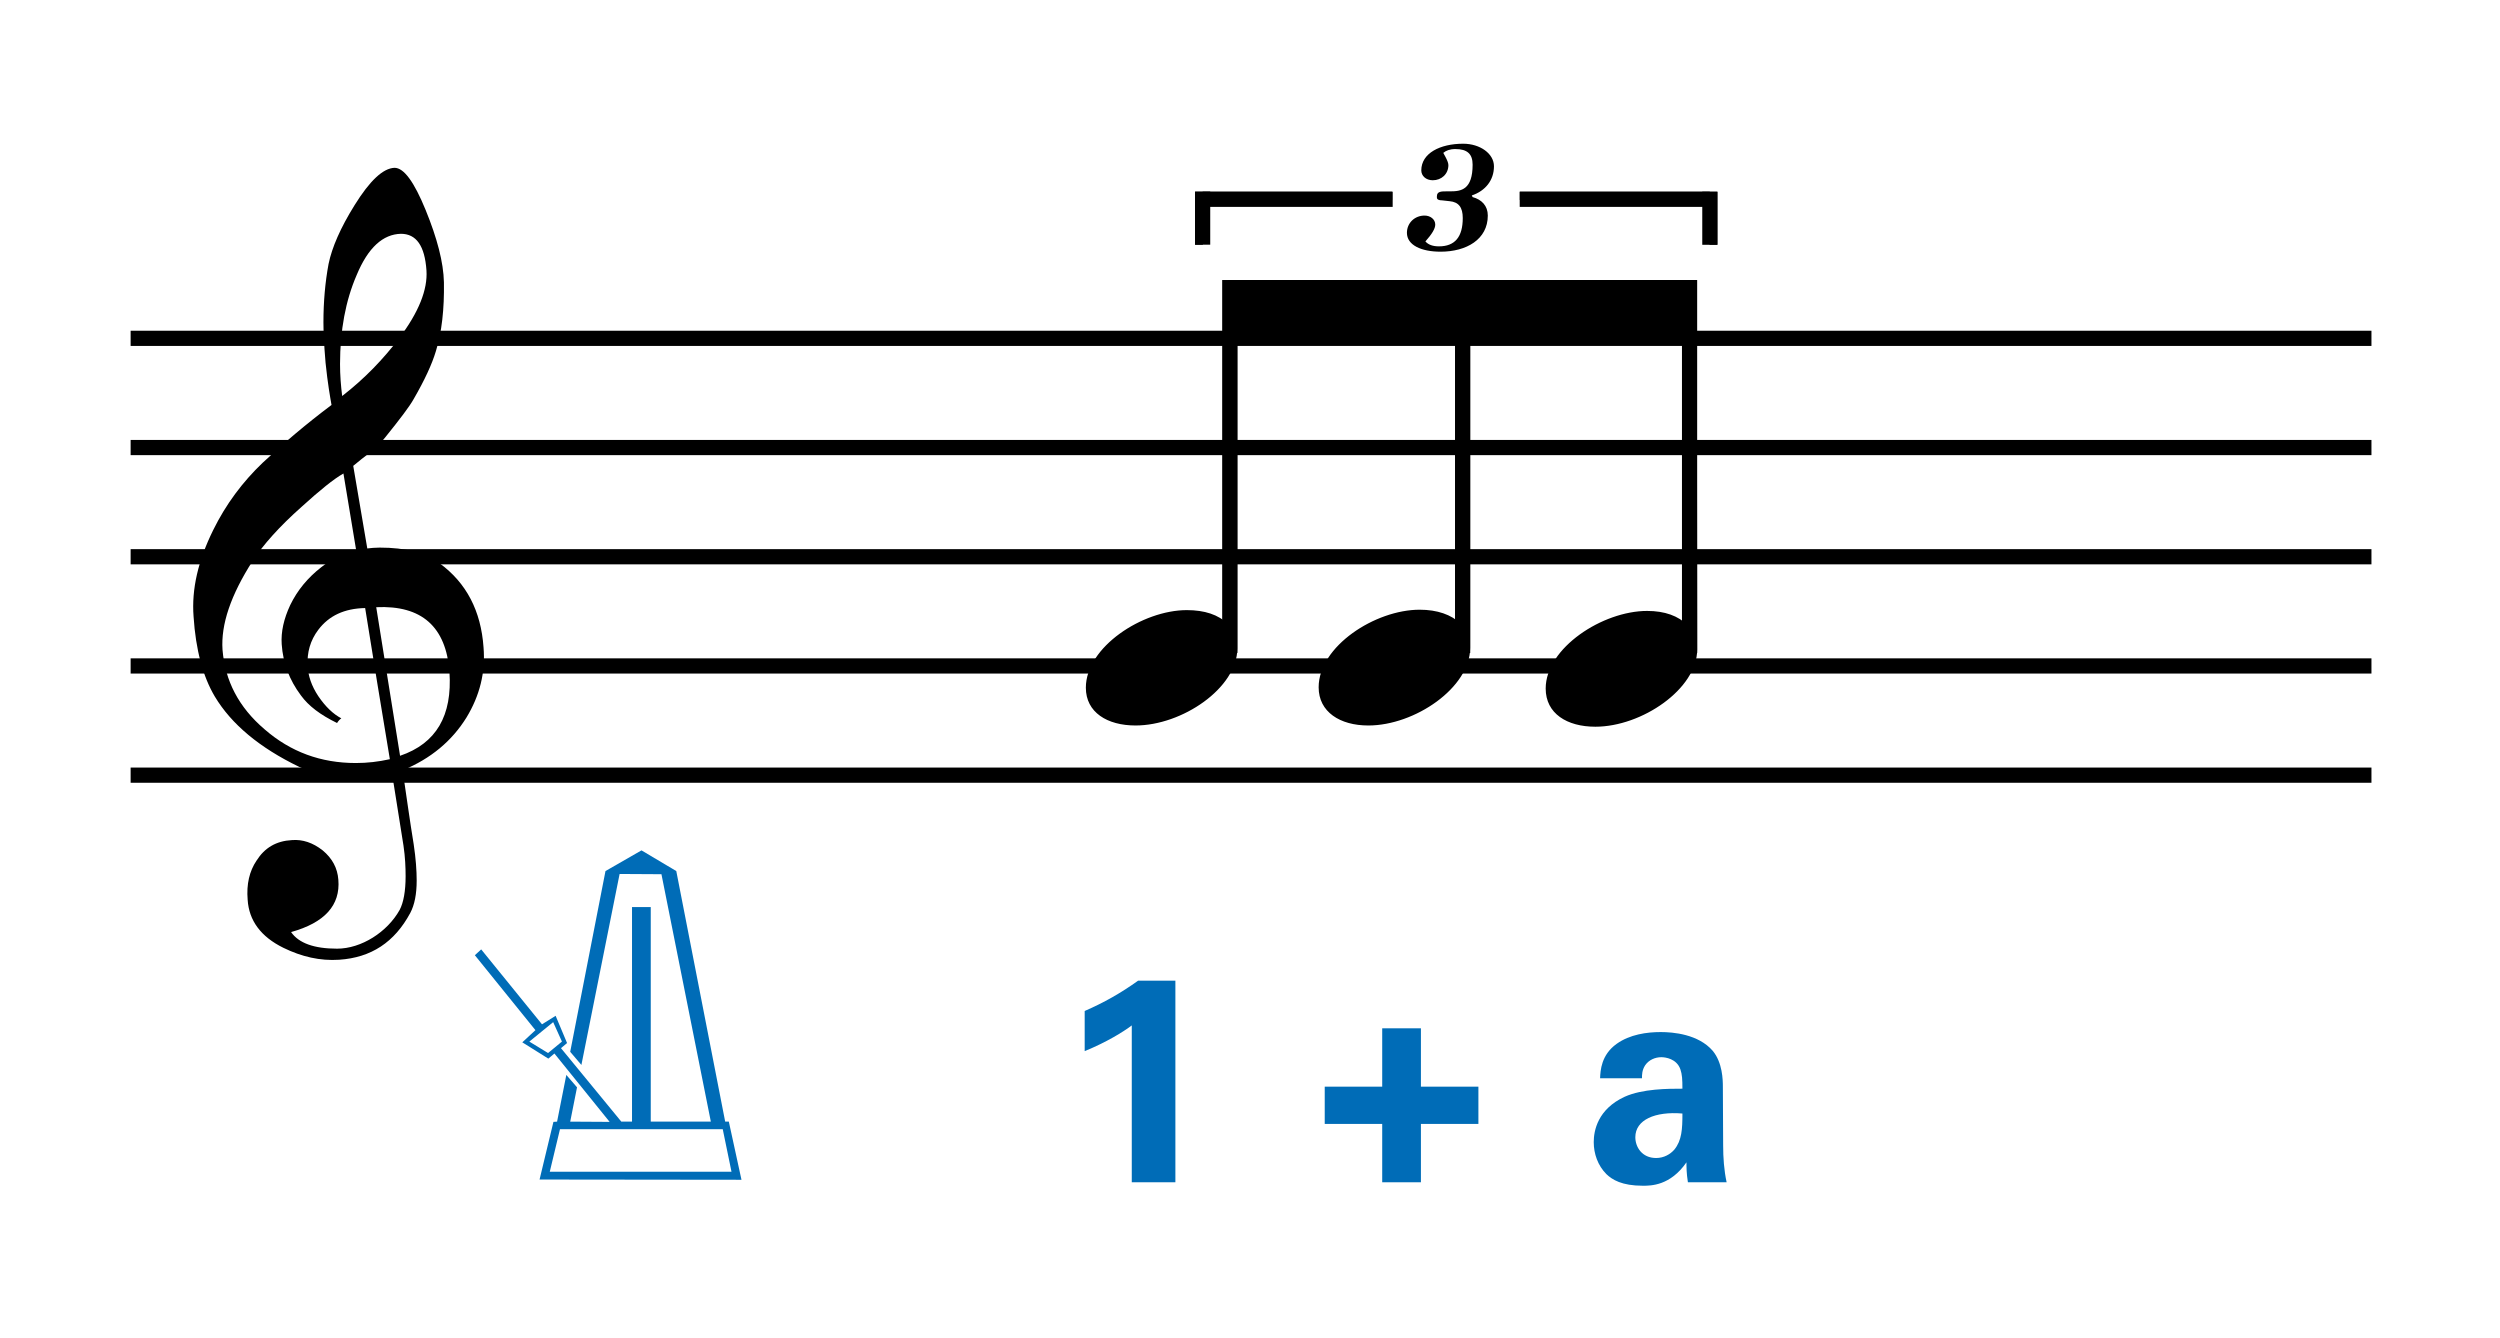
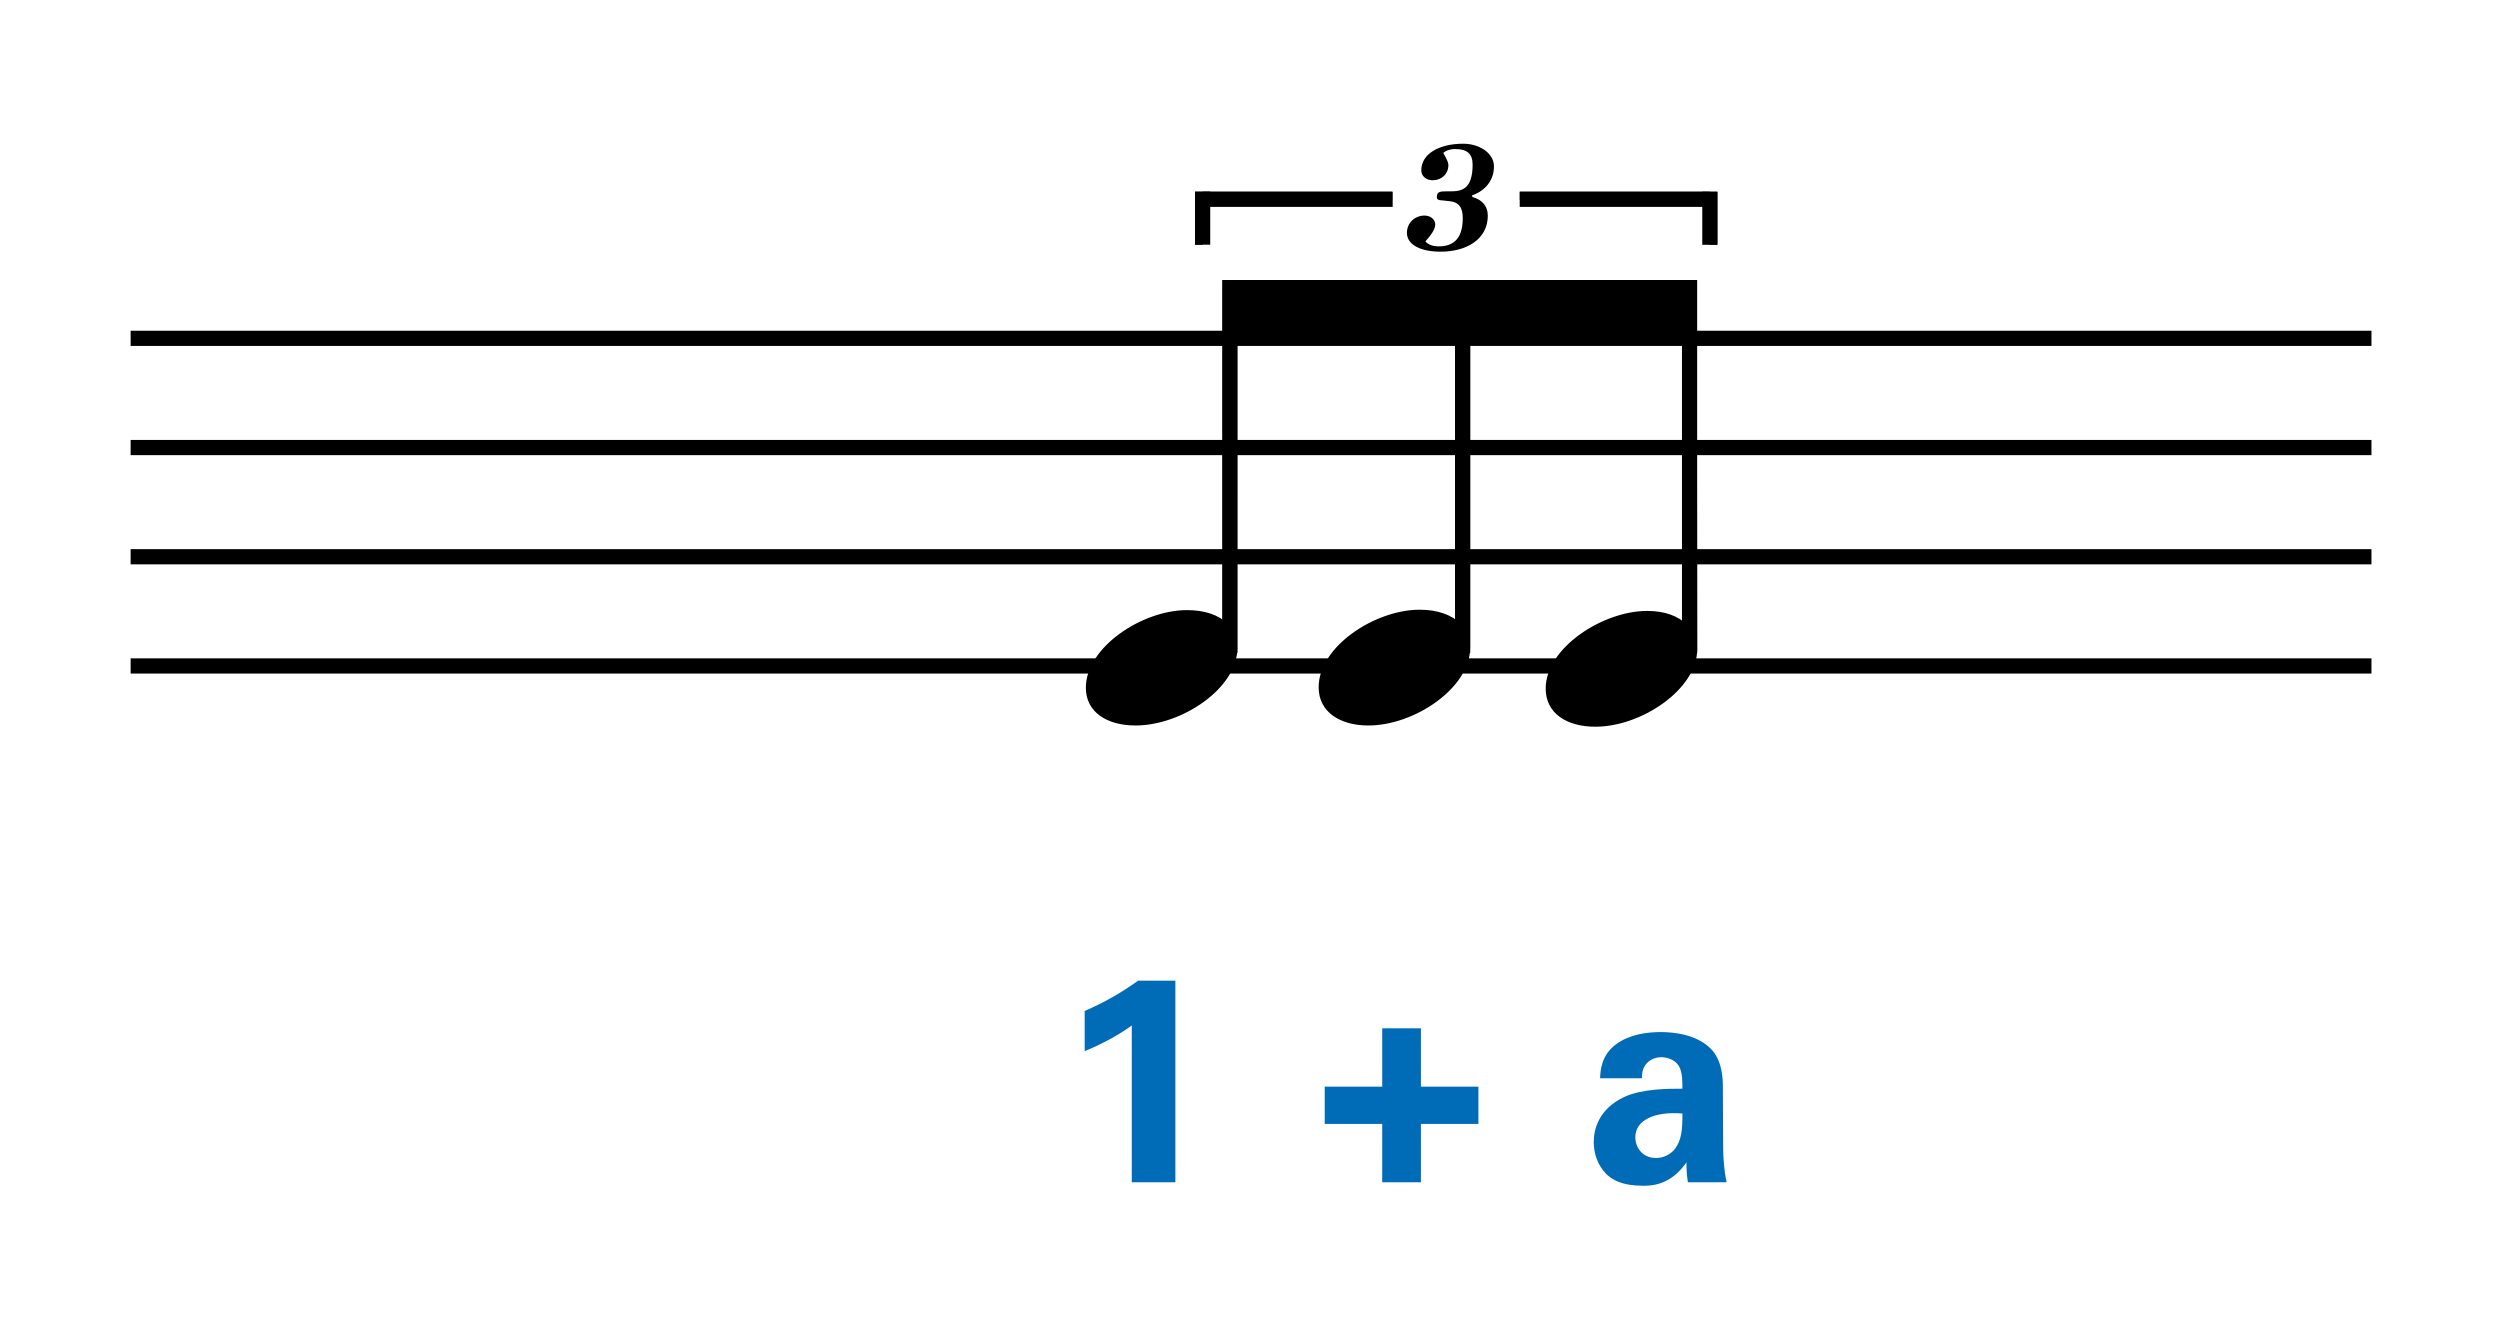
<svg xmlns="http://www.w3.org/2000/svg" version="1.1" id="main" x="0px" y="0px" width="328.819px" height="176px" viewBox="0 0 328.819 176" enable-background="new 0 0 328.819 176" xml:space="preserve">
  <line fill="none" stroke="#000000" stroke-width="2" x1="17.181" y1="44.5" x2="311.912" y2="44.5" />
  <line fill="none" stroke="#000000" stroke-width="2" x1="17.181" y1="58.864" x2="311.912" y2="58.864" />
  <line fill="none" stroke="#000000" stroke-width="2" x1="17.181" y1="73.228" x2="311.912" y2="73.228" />
  <line fill="none" stroke="#000000" stroke-width="2" x1="17.181" y1="87.591" x2="311.912" y2="87.591" />
-   <line fill="none" stroke="#000000" stroke-width="2" x1="17.181" y1="101.955" x2="311.912" y2="101.955" />
  <g>
-     <path fill="#006CB7" d="M74.998,138.342l4.64-23.774l4.736-2.72l4.576,2.72l6.431,32.958h0.48l1.664,7.647l-26.558-0.032   l1.824-7.583l0.48-0.032l1.216-6.144l1.408,1.632l-0.896,4.512l5.184,0.032l-7.263-8.992l-0.8,0.672l-3.424-2.144l1.728-1.6   l-7.967-9.855l0.832-0.768l7.999,9.855l1.792-1.12l1.504,3.584l-0.8,0.672l7.936,9.663h1.408v-28.222h2.464v28.222h7.903   l-6.496-32.542l-5.503-0.032L76.47,140.07L74.998,138.342z M72.086,138.502l1.824-1.504l-1.152-2.56l-3.136,2.56L72.086,138.502z    M72.31,154.117h23.902l-1.152-5.6H73.654L72.31,154.117z" />
-   </g>
+     </g>
  <g>
    <path fill="#006CB7" d="M181.799,147.827h-7.561v-4.901h7.561v-7.675h5.091v7.675h7.561v4.901h-7.561v7.675h-5.091V147.827z" />
  </g>
  <g>
    <path fill="#006CB7" d="M142.666,132.971c2.47-1.064,4.825-2.394,7.029-3.989h4.901v26.52h-5.737v-20.631   c-1.102,0.836-3.306,2.204-6.193,3.381V132.971z" />
  </g>
  <g>
    <path fill="#006CB7" d="M222.006,155.501c-0.19-1.178-0.19-2.052-0.19-2.622c-2.128,3.078-4.673,3.078-5.737,3.078   c-2.773,0-4.027-0.798-4.787-1.52c-1.14-1.14-1.672-2.697-1.672-4.217c0-1.52,0.532-4.332,4.065-5.965   c2.355-1.063,5.737-1.063,7.599-1.063c0-1.254-0.038-1.862-0.266-2.546c-0.494-1.406-1.976-1.596-2.508-1.596   c-0.798,0-1.634,0.342-2.127,1.064c-0.418,0.646-0.418,1.254-0.418,1.709h-5.509c0.038-1.025,0.152-3.077,2.166-4.521   c1.748-1.254,3.99-1.558,5.813-1.558c1.596,0,4.939,0.266,6.839,2.47c1.292,1.558,1.33,3.837,1.33,4.711l0.038,7.713   c0,1.634,0.114,3.268,0.456,4.863H222.006z M215.091,149.574c0,1.292,0.874,2.736,2.736,2.736c1.026,0,1.861-0.494,2.394-1.102   c0.988-1.216,1.064-2.697,1.064-4.749C217.674,146.155,215.091,147.295,215.091,149.574z" />
  </g>
  <g>
-     <path d="M51.556,101.703c-1.4,0.224-2.912,0.336-4.536,0.336c-3.472,0-6.048-0.392-7.672-1.176c-5.208-2.52-8.904-5.6-11.088-9.24   c-1.568-2.632-2.52-6.16-2.8-10.528c-0.28-3.64,0.616-7.392,2.576-11.368c1.68-3.416,3.864-6.328,6.496-8.848   c2.688-2.52,5.712-5.096,9.072-7.616c-0.168-0.952-0.504-2.8-0.784-5.544c-0.224-2.576-0.28-4.368-0.28-5.32   c0-2.688,0.224-5.264,0.672-7.672c0.448-2.184,1.568-4.76,3.416-7.728c2.016-3.248,3.752-4.872,5.264-4.928   c1.232,0,2.576,1.848,4.088,5.544c1.512,3.696,2.352,6.888,2.408,9.52c0.056,3.528-0.28,6.552-1.064,9.072   c-0.504,1.68-1.456,3.752-2.912,6.272c-0.56,1.008-1.848,2.688-3.696,4.984c-0.504,0.672-1.232,1.344-2.072,2.072   c-0.728,0.56-1.456,1.12-2.184,1.736l1.848,10.864c0.504-0.056,1.008-0.112,1.624-0.112c3.416,0,6.048,0.672,7.896,2.072   c3.528,2.576,5.432,6.272,5.768,11.032c0.28,3.304-0.504,6.384-2.24,9.24c-1.904,3.08-4.704,5.432-8.4,6.944   c0.504,3.416,0.952,6.664,1.456,9.744c0.28,1.848,0.392,3.472,0.392,4.76c0,1.792-0.28,3.192-0.84,4.256   c-2.072,3.864-5.152,5.88-9.352,6.16c-2.52,0.168-4.928-0.392-7.336-1.568c-2.968-1.456-4.536-3.584-4.704-6.328   c-0.168-2.016,0.224-3.752,1.176-5.152c1.064-1.68,2.576-2.576,4.648-2.688c1.4-0.112,2.744,0.336,4.032,1.344   c1.288,1.064,1.96,2.352,2.072,3.864c0.28,3.36-1.792,5.656-6.216,6.888c1.008,1.456,3.024,2.184,6.048,2.184   c3.192,0,6.608-2.184,8.232-5.096c0.504-0.952,0.784-2.464,0.784-4.424c0-1.176-0.056-2.52-0.28-4.032L51.556,101.703z    M41.868,82.831c-1.064,1.4-1.512,3.024-1.4,4.76c0.056,1.288,0.504,2.632,1.4,3.976c0.952,1.4,1.96,2.352,3.024,2.912   c-0.168,0.112-0.392,0.336-0.56,0.616c-2.184-1.064-3.752-2.24-4.76-3.64c-1.512-2.016-2.352-4.256-2.52-6.72   c-0.112-1.624,0.28-3.36,1.12-5.152c0.952-1.96,2.296-3.584,4.088-4.984c1.344-1.064,2.856-1.792,4.592-2.184l-1.68-10.136   c-1.288,0.728-3.08,2.184-5.488,4.368c-2.968,2.632-5.096,5.04-6.44,7.112c-2.912,4.536-4.2,8.4-3.976,11.704   c0.336,4.088,2.128,7.56,5.544,10.472c3.416,2.968,7.392,4.424,11.984,4.424c1.512,0,2.968-0.168,4.48-0.504   c-1.12-6.664-2.184-13.272-3.248-19.88C45.284,80.031,43.268,80.983,41.868,82.831z M46.908,36.183   c-1.456,3.36-2.184,7.28-2.184,11.704c0,1.456,0.112,2.856,0.28,4.2c2.968-2.296,5.432-4.872,7.504-7.616   c2.576-3.416,3.752-6.384,3.584-8.904c-0.224-3.248-1.344-4.816-3.36-4.816C50.38,30.807,48.42,32.543,46.908,36.183z    M52.62,99.407c4.76-1.624,6.888-5.264,6.496-11.032c-0.448-5.936-3.64-8.792-9.632-8.512L52.62,99.407z" />
-   </g>
+     </g>
  <g>
    <path d="M223.173,36.831l0.054,48.601c0,5.184-7.29,10.152-13.392,10.152c-3.726,0-6.534-1.728-6.534-5.022   c0-5.346,7.506-10.207,13.338-10.207c2.322,0,4.104,0.648,5.346,1.89V44.121h-28.62v41.095c0,5.238-7.29,10.206-13.392,10.206   c-3.726,0-6.534-1.782-6.534-5.022c0-5.4,7.452-10.206,13.284-10.206c2.322,0,4.158,0.648,5.4,1.836l0.162-37.909h-29.539V85.27   c0,5.238-7.29,10.152-13.392,10.152c-3.726,0-6.534-1.728-6.534-4.968c0-5.346,7.452-10.206,13.284-10.206   c2.322,0,4.158,0.594,5.4,1.836V36.831H223.173z M183.105,26.301H158.21v5.886h-1.026v-6.966h25.92V26.301z M196.497,21.873   c0,1.836-1.134,3.24-2.916,3.834l0.108,0.216c1.188,0.324,1.998,1.134,1.998,2.43c0,3.132-2.808,4.752-6.21,4.752   c-2.538,0-4.428-0.864-4.428-2.484c0-1.296,1.026-2.268,2.322-2.268c0.756,0,1.404,0.486,1.404,1.188   c0,0.54-0.432,1.242-1.296,2.214c0.378,0.432,0.972,0.648,1.782,0.648c2.106,0,3.132-1.242,3.132-3.726   c0-1.404-0.54-2.106-1.728-2.214l-0.972-0.108c-0.432,0-0.702-0.108-0.702-0.378v-0.162c0-0.648,0.594-0.648,1.296-0.648h0.486   c1.404,0,2.916-0.216,2.916-3.51c0-1.404-0.702-2.052-2.268-2.052c-0.756,0-1.242,0.216-1.566,0.486   c-0.162-0.108,0.648,1.026,0.648,1.62c0,1.188-0.918,1.998-2.052,1.998c-0.918,0-1.512-0.594-1.512-1.296   c0-2.268,2.484-3.51,5.508-3.51C194.661,18.903,196.497,20.199,196.497,21.873z M199.899,25.221h25.974v6.966h-1.026v-5.886   h-24.948V25.221z" />
  </g>
  <line fill="none" stroke="#000000" stroke-width="2" stroke-miterlimit="10" x1="161.75" y1="36.83" x2="161.75" y2="85.892" />
  <line fill="none" stroke="#000000" stroke-width="2" stroke-miterlimit="10" x1="192.374" y1="36.83" x2="192.374" y2="85.892" />
  <line fill="none" stroke="#000000" stroke-width="2" stroke-miterlimit="10" x1="222.224" y1="36.83" x2="222.224" y2="85.892" />
  <line fill="none" stroke="#000000" stroke-width="2" stroke-miterlimit="10" x1="158.179" y1="25.201" x2="158.179" y2="32.183" />
  <line fill="none" stroke="#000000" stroke-width="2" stroke-miterlimit="10" x1="224.895" y1="25.215" x2="224.895" y2="32.197" />
  <line fill="none" stroke="#000000" stroke-width="2" stroke-miterlimit="10" x1="158.179" y1="26.212" x2="183.175" y2="26.212" />
  <line fill="none" stroke="#000000" stroke-width="2" stroke-miterlimit="10" x1="199.884" y1="26.212" x2="224.88" y2="26.212" />
</svg>